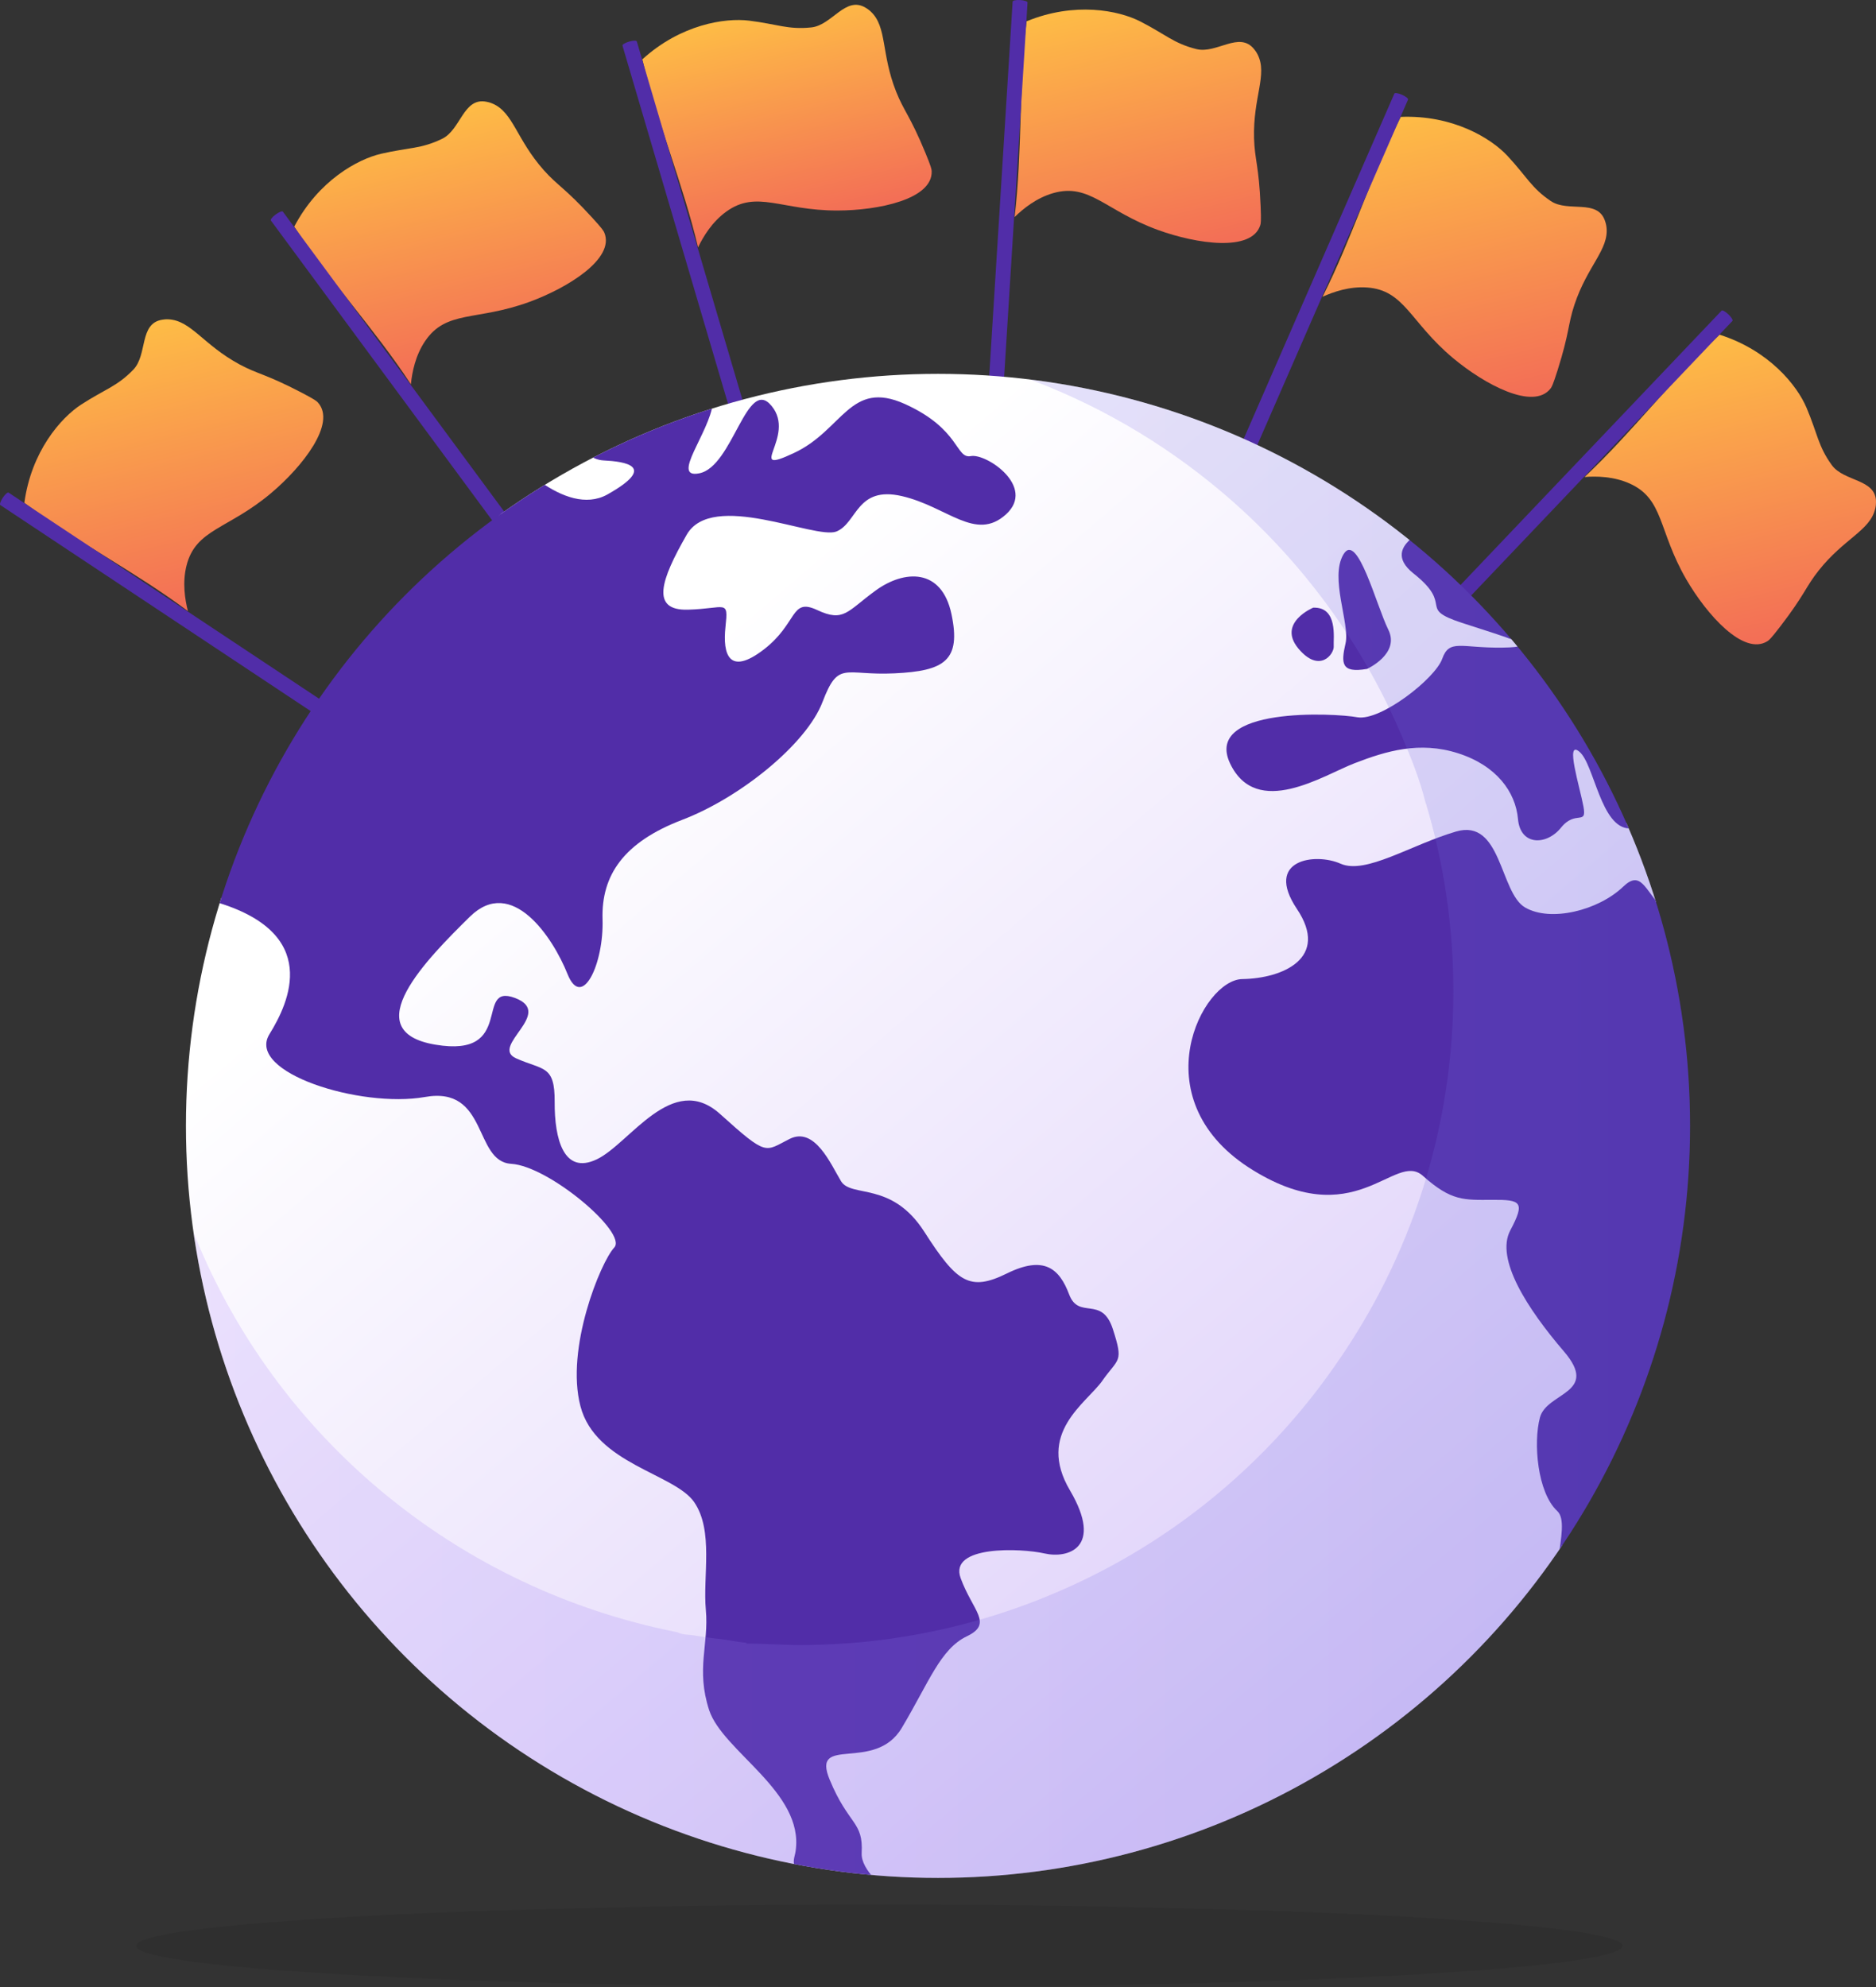
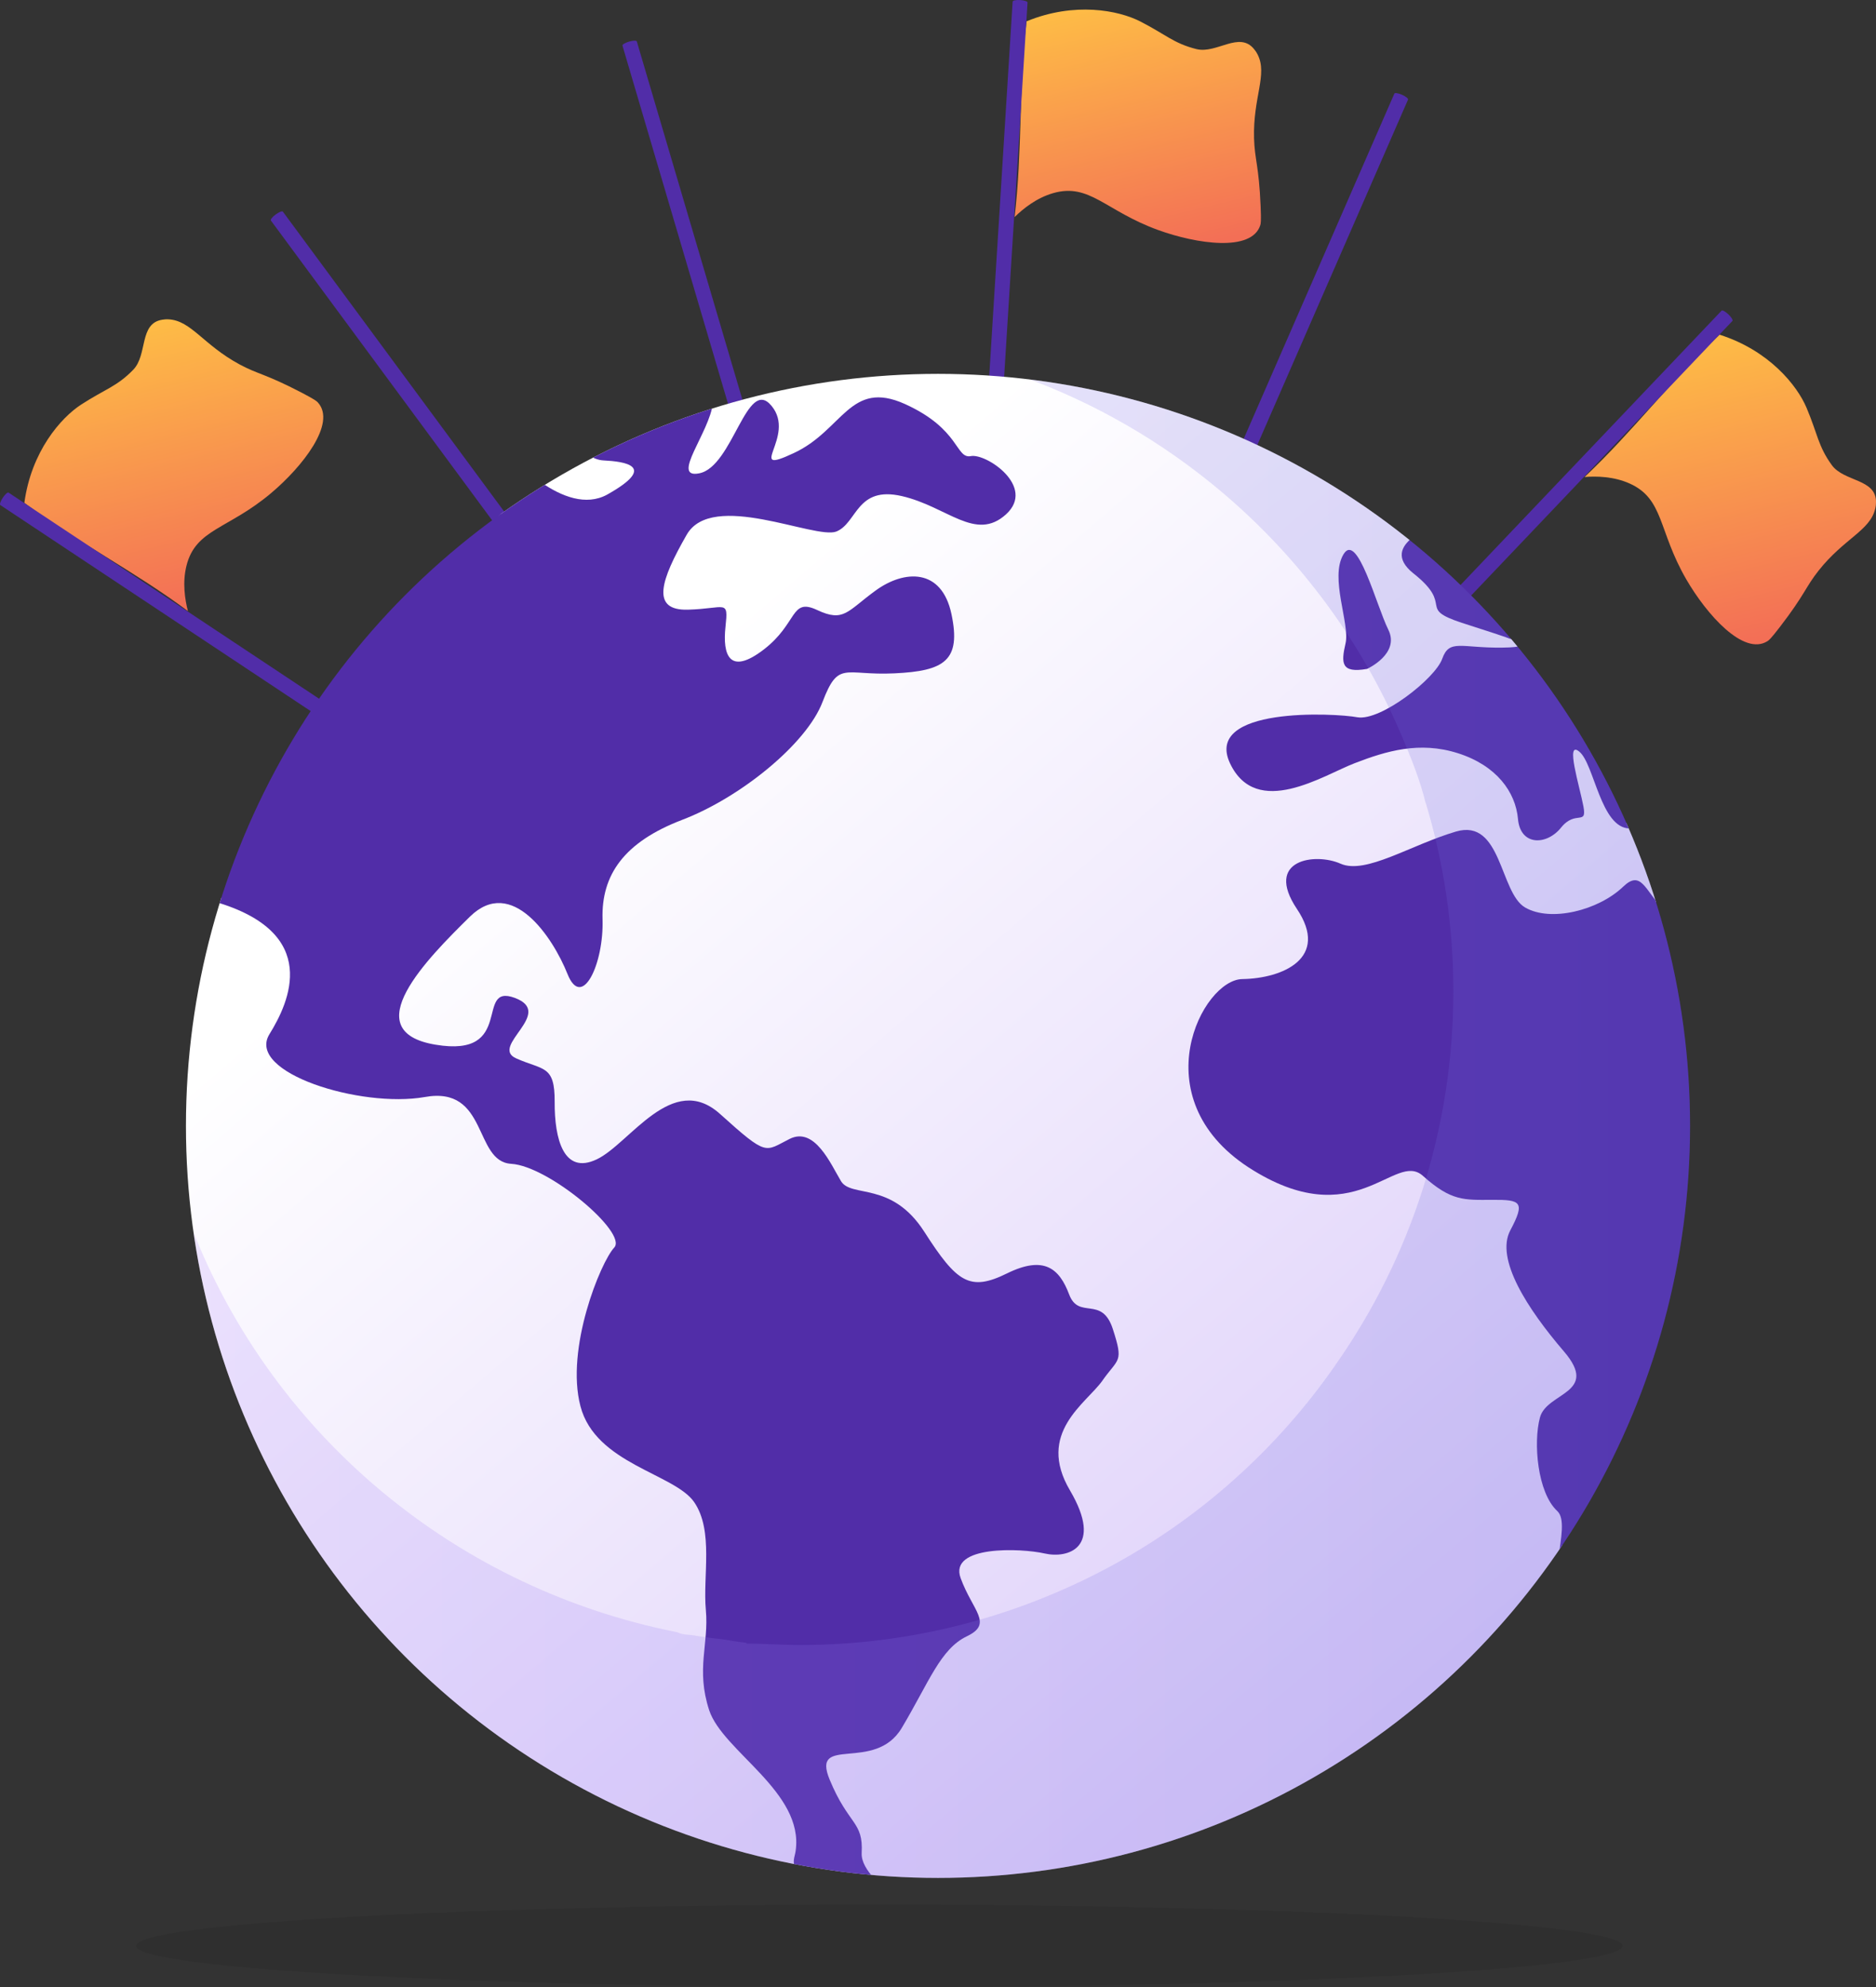
<svg xmlns="http://www.w3.org/2000/svg" xmlns:xlink="http://www.w3.org/1999/xlink" viewBox="0 0 795.32 842.48">
  <rect x="0" y="0" width="795.32" height="842.48" fill="#333333" stroke="none" />
  <defs>
    <linearGradient id="d" x1="-37.36" y1="-302.84" x2="-1.73" y2="-186.27" gradientTransform="translate(483.85 293.45) rotate(3.58)" gradientUnits="userSpaceOnUse">
      <stop offset="0" stop-color="#ffc444" />
      <stop offset="1" stop-color="#f36f56" />
    </linearGradient>
    <linearGradient id="e" x1="2404.94" y1="1671.34" x2="2399.71" y2="1771.27" gradientTransform="translate(-2458.46 -928) rotate(-16.42)" xlink:href="#d" />
    <linearGradient id="f" x1="4023.7" y1="4344.78" x2="3977.18" y2="4454.38" gradientTransform="translate(-5641.09 -1069.45) rotate(-36.42)" xlink:href="#d" />
    <linearGradient id="g" x1="4633.23" y1="7411.53" x2="4542.57" y2="7508.75" gradientTransform="translate(-8680.15 -113.86) rotate(-56.42)" xlink:href="#d" />
    <linearGradient id="h" x1="-6142.26" y1="-1255.37" x2="-6022.72" y2="-1177.74" gradientTransform="translate(4299.76 5274.52) rotate(43.58)" xlink:href="#d" />
    <linearGradient id="i" x1="-3008.01" y1="-1320.99" x2="-2924.11" y2="-1209.66" gradientTransform="translate(2830.95 2447.56) rotate(23.58)" xlink:href="#d" />
    <clipPath id="j">
      <circle cx="397.66" cy="477.33" r="318.83" fill="none" stroke-width="0" />
    </clipPath>
    <linearGradient id="k" x1="643.61" y1="766.48" x2="253.95" y2="309.8" gradientUnits="userSpaceOnUse">
      <stop offset="0" stop-color="#d8c7f9" />
      <stop offset="1" stop-color="#fff" />
    </linearGradient>
    <linearGradient id="l" x1="77.89" y1="476.84" x2="717.13" y2="476.84" gradientUnits="userSpaceOnUse">
      <stop offset="0" stop-color="#aa80f9" />
      <stop offset="1" stop-color="#6165d7" />
    </linearGradient>
  </defs>
  <g>
    <g id="b">
      <g id="c">
        <path d="M435.22,9.03c20.39-8.38,39.03-4.62,48.14.04,10.75,5.49,14.19,9.32,23.84,11.74,8.56,2.14,18.2-7.77,24.47.03.42.53.94,1.18,1.5,2.29,4.3,8.51-2.01,18.1-1.52,35.54.25,8.92,2.05,11.5,2.78,28.65.28,6.52.08,7.47-.16,8.21-3.67,11.35-26.97,7.9-43.2,2.02-22.46-8.13-29.13-20.09-44.56-15.68-7.13,2.04-12.74,6.61-16.37,10.14,3.27-27.45,1.8-55.54,5.07-82.99Z" fill="url(#d)" stroke-width="0" />
        <path d="M418.29,227.53c-1.74-.1-3.14-.56-3.11-1.03L429.3.67c.03-.47,1.47-.76,3.21-.65s3.14.58,3.11,1.05l-14.12,225.8c-.03.47-1.47.77-3.21.67Z" fill="#512da8" stroke-width="0" />
-         <path d="M272.3,25.18c16.29-14.85,35.1-17.69,45.25-16.43,11.98,1.48,16.52,3.91,26.42,2.87,8.78-.92,14.44-13.52,23.01-8.34.58.35,1.29.79,2.19,1.63,6.96,6.53,4.3,17.7,10.73,33.92,3.29,8.3,5.86,10.1,12.42,25.97,2.49,6.03,2.63,6.99,2.66,7.77.44,11.92-22.64,16.65-39.91,16.68-23.89.04-34.24-8.92-47.23.51-6,4.36-9.71,10.56-11.91,15.13-6.32-26.91-17.3-52.81-23.62-79.72Z" fill="url(#e)" stroke-width="0" />
        <path d="M331.13,236.3c-1.67.5-3.14.55-3.27.09l-63.97-217.04c-.13-.45,1.12-1.22,2.8-1.71s3.14-.53,3.28-.08l63.96,217.01c.13.45-1.12,1.22-2.79,1.73Z" fill="#512da8" stroke-width="0" />
-         <path d="M124.74,96.09c10.23-19.52,26.93-28.62,36.9-30.92,11.77-2.7,16.86-1.98,25.81-6.33,7.94-3.86,8.95-17.65,18.77-15.7.66.13,1.48.3,2.62.79,8.77,3.75,10.1,15.16,21.68,28.2,5.93,6.67,8.96,7.49,20.55,20.16,4.41,4.82,4.86,5.67,5.15,6.39,4.49,11.05-15.58,23.39-31.8,29.32-22.43,8.21-35.23,3.33-44.21,16.63-4.15,6.15-5.51,13.25-6.02,18.29-15.14-23.13-34.32-43.71-49.46-66.83Z" fill="url(#f)" stroke-width="0" />
        <path d="M252.23,274.35c-1.4,1.05-2.76,1.59-3.04,1.21L114.84,93.49c-.28-.38.64-1.53,2.04-2.56s2.77-1.57,3.05-1.19l134.32,182.04c.28.38-.63,1.53-2.03,2.58Z" fill="#512da8" stroke-width="0" />
        <path d="M10.33,213.18c2.94-21.84,15.52-36.11,24.1-41.67,10.13-6.57,15.17-7.63,22.08-14.78,6.14-6.35,2.37-19.64,12.27-21.18.67-.1,1.49-.23,2.73-.16,9.53.53,14.67,10.79,30.02,19.09,7.85,4.24,10.98,3.98,26.21,11.92,5.79,3.02,6.51,3.67,7.03,4.24,7.99,8.85-6.64,27.31-19.85,38.43-18.27,15.39-31.96,15.18-35.86,30.75-1.8,7.19-.65,14.34.6,19.25-22.14-16.55-47.2-29.33-69.34-45.89Z" fill="url(#g)" stroke-width="0" />
        <path d="M191.1,337.1c-.96,1.46-2.05,2.44-2.45,2.18L.14,214.13c-.39-.26.08-1.65,1.04-3.11s2.07-2.43,2.46-2.17l188.49,125.12c.39.26-.07,1.66-1.03,3.12Z" fill="#512da8" stroke-width="0" />
        <path d="M729.02,141.9c21,6.68,32.87,21.55,36.85,30.97,4.71,11.12,4.88,16.26,10.72,24.32,5.18,7.14,18.93,5.75,18.72,15.76-.01.67-.04,1.51-.32,2.72-2.17,9.29-13.17,12.57-24.01,26.25-5.54,7-5.82,10.12-16.29,23.74-3.98,5.18-4.74,5.77-5.4,6.18-10.1,6.34-25.74-11.28-34.4-26.22-11.98-20.67-9.4-34.11-24.05-40.65-6.77-3.02-14.01-3.13-19.06-2.75,20.15-18.93,37.08-41.39,57.23-60.32Z" fill="url(#h)" stroke-width="0" />
        <path d="M575.6,298.41c-1.27-1.2-2.04-2.45-1.72-2.79l155.98-163.92c.32-.34,1.61.36,2.88,1.57s2.03,2.46,1.71,2.8l-155.95,163.9c-.32.34-1.62-.36-2.89-1.55Z" fill="#512da8" stroke-width="0" />
-         <path d="M593.83,49.56c22.02-.9,38.25,9.01,45.23,16.5,8.23,8.84,10.15,13.62,18.39,19.18,7.32,4.94,19.76-1.08,22.98,8.4.22.64.48,1.43.63,2.66,1.13,9.47-8.08,16.32-13.58,32.88-2.82,8.47-2.01,11.5-7.18,27.88-1.97,6.23-2.48,7.05-2.96,7.66-7.33,9.41-28.04-1.8-41.29-12.87-18.33-15.33-20.5-28.84-36.51-29.97-7.4-.52-14.23,1.85-18.85,3.93,12.46-24.68,20.69-51.58,33.15-76.25Z" fill="url(#i)" stroke-width="0" />
        <path d="M503.19,249.1c-1.61-.69-2.76-1.6-2.57-2.03l90.51-207.38c.19-.43,1.64-.21,3.24.49,1.6.7,2.75,1.62,2.56,2.05l-90.49,207.35c-.19.43-1.64.22-3.25-.47Z" fill="#512da8" stroke-width="0" />
        <g clip-path="url(#j)">
          <path d="M711.72,477.33c0,66.43-14.66,122.83-49.18,174-.23.35-.23,5.93-.46,6.28-.51.74-1.02,1.48-1.53,2.22-.14.21-.65.42-.65.63h0c-56.69,83.07-153.82,136.88-262.78,136.88-8.91,0-17.45-.42-26.17-1.62h0s-.05.53-.09.53c-4.3-.36-8.56-.52-12.8-1.04-1.51-.18-3.02-.24-4.52-.45-1.33-.18-2.65-.3-3.98-.5-1.15-.17-2.3-.31-3.44-.5-.26-.04-.51-.07-.77-.11-2.8-.46-5.58-.94-8.36-1.47-.02,0-.03,0-.04,0-148.14-28.3-260.08-158.53-260.08-314.92,0-33.07,4.8-64.97,14.11-94.98,1.46-4.7,11.17,2.15,12.37-2.46l-.58-7.59c3.62-7.68,4.96-16.07,8.29-23.46,1.34-2.96,2.56-5.49,3.97-8.4,7.8-16,17.64-28.81,27.9-43.19.93-1.3,1.03-4.07,1.98-5.37,3.8-5.17,13.16-5.81,17.27-10.74,6.15-7.39,8.74-16.78,15.52-23.58,17.66-17.72,30.06-39.93,51.45-53.15,6.61-4.09,13.4-7.95,20.32-11.56,16.77-8.75,34.4-16.06,52.75-21.76,30.11-9.36,62.12-14.41,95.31-14.41,76.33,0,146.43,26.67,201.48,71.19.22.18-2.21,1.78-1.99,1.96,15.99,13.05,29.55,24.83,41.84,40.44.14.18,2.89.86,3.04,1.05.56.72,1.12,1.44,1.68,2.17.2.26-1.24,1.9-1.04,2.15,16.49,21.61,32.27,45.03,43.83,71.2.52,1.18,6.28,3.56,6.79,4.75,4.1,9.6,7.02,19.43,10.98,29.47.52,1.31-4.94,1.81-4.39,3.12l-3.11,2.02c0,.05-4.06,2.75-4.05,2.8,8.75,29.19,19.14,56.35,19.14,88.39Z" fill="url(#k)" stroke-width="0" />
          <path d="M370.94,796.79h0s.03,0,.03,0h-.03Z" fill="#512da8" stroke-width="0" />
          <path d="M467.36,585.34c-6.88,9.69-28.17,22.14-13.72,46.58,14.32,24.38-.99,28.96-10.85,26.67-9.9-2.25-40.66-3.52-35.53,10.47,5.11,14,13.93,19.24,2.65,24.65-11.26,5.38-16.03,19.43-27.56,38.77-11.45,19.38-38.67,2.62-30.61,22.04,8.04,19.43,14.32,17.55,13.56,31.09-.18,3.72,2.29,7.54,5.63,11.17-4.3-.36-8.61-.79-12.89-1.31-1.51-.18-3.02-.37-4.52-.59-1.33-.18-2.65-.36-3.98-.57-1.15-.17-2.3-.35-3.44-.53-.26-.04-.19-.09-.45-.12-2.75-.46-4.18-.96-7.8-1.48h0c-2.41-2.3-.9-4.78-.54-7.47,3.6-25-30.89-42.17-36.67-59.69-5.68-17.47-.07-27.89-1.39-42.37-1.35-14.45,3.38-33.62-4.94-45.79-8.32-12.13-41.85-16.2-48.23-40.69-6.43-24.44,8.52-61.04,14.33-67.27,5.73-6.23-27.76-34.58-43.7-35.49-16.01-.98-9.61-33.22-36.68-28.31-27.13,4.76-75.86-10.38-65.79-26.66,8.31-13.41,22.25-43-23.27-56.19,1.46-4.7,3.26-9.36,4.47-13.96h0c3.62-7.69,6.04-15.22,9.37-22.62,1.34-2.96,2.82-5.89,4.23-8.81,7.81-16,16.95-31.25,27.2-45.62.93-1.3,1.9-2.6,2.85-3.9,3.81-5.17,7.77-10.22,11.87-15.13,6.15-7.39,12.63-14.5,19.41-21.29,17.66-17.72,37.37-33.38,58.76-46.6,9.02,6.32,19.32,10.22,28.21,5.41,21.81-12.21,7.43-14.08-1.5-14.53-2.33-.12-4.58-1.04-6.39-2.44,16.77-8.75,34.4-16.06,52.75-21.76-1.36,12.31-18.09,32.09-5.78,29.67,14.33-2.73,20.18-41.44,30.7-28.57,10.67,12.92-11.67,29.84,9.31,20.03,21.01-9.71,23.82-31.39,47.23-20.84,23.53,10.68,21.38,23.32,27.95,22.07,6.54-1.23,27.7,12.99,14.9,24.69-12.92,11.73-24.76-3.21-44.12-7.72-19.37-4.46-18.9,11.39-27.81,15.01-9.06,3.5-52.78-17.63-63.51,1.46-10.85,18.94-15.46,32.16.64,31.67,16.08-.45,17.12-4.62,15.86,7.28-1.29,11.9,1.64,20.82,16.22,9.62,14.53-11.18,11.27-22.08,22.64-16.75,11.37,5.34,12.71.51,24.8-8.27,12.08-8.78,27.98-9.69,32.14,10,4.17,19.71-2.96,24.13-24.21,25.12-21.26,1.03-23.66-5.67-30.44,12.1-6.74,17.78-34.86,40.61-59.54,50.02-24.64,9.43-34.3,23.35-33.73,42.15.59,18.83-8.68,38.68-14.87,23.17-6.21-15.56-23.63-41.76-41.4-24.25-17.81,17.55-48.79,48.57-14.55,54.24,34.17,5.78,16.34-26.24,33.62-19.84,17.25,6.44-10.93,20.56.6,25.65,11.55,5.14,16.39,2.73,16.3,18.47-.09,15.73,3.83,31.01,17.84,24.33,14.01-6.65,32-37.49,52.27-19.24,20.29,18.29,18.85,15.91,29.5,10.58,10.63-5.32,17.41,10.63,21.77,17.89,4.36,7.25,21.45-.15,35.31,21.45,13.85,21.61,19.28,25.46,35.07,17.68,15.8-7.77,22.23-2,26.35,8.91,4.1,10.91,13.83.25,18.52,14.66,4.66,14.41,2.42,12.17-4.41,21.87Z" fill="#512da8" stroke-width="0" />
          <path d="M521.44,323.58c-11.19-24.02,44.27-21.32,54.07-19.48,9.86,1.64,32.99-16.44,35.93-24.85,3.02-8.47,7.97-4.45,25.52-4.69,17.54-.19,2.04-4.15-17.27-10.52-19.27-6.35-2.8-6.99-20.56-21.01-7.64-6.14-5.24-11.36-.14-15.24,40.5,32.75,72.85,75.16,93.57,123.72-.59-.18-1.14-.28-1.65-.28-12.29-.07-14.99-27.23-21.32-32.52-6.24-5.28.18,14.92,1.7,23.22,1.54,8.31-3.36,1.32-9.49,8.95-6.15,7.63-17.26,7.78-18.26-3.67-1.02-11.42-9.07-22.64-25.41-27.86-16.34-5.22-30.48-.93-43.76,4.19-13.21,5.03-41.66,23.88-52.93.04Z" fill="#512da8" stroke-width="0" />
          <path d="M660.68,660.46c1.11-8.25,2.92-16.77-.52-19.88-8.37-7.77-10.2-28.93-7.3-39.65,2.89-10.75,25.45-10.14,10.15-27.99-15.35-17.9-29.18-39.15-22.73-51.31,6.44-12.13,4.49-13.02-7.59-12.95-12.1.07-17.4.6-29.44-10.15-12.05-10.9-28.64,25.72-74-3.65-45.36-29.67-19.53-79.67-2.53-79.79,17.11-.28,37.09-8.92,23.07-29.78-13.97-20.94,7.86-23.9,18.53-19.14,10.69,4.7,29.64-7.94,48.95-13.63,19.36-5.67,18.51,25.87,29.26,32.18,10.81,6.32,31.07,1.3,41.6-8.8,7.52-7.21,9.16,1.2,16.59,9.18,8.75,29.19,13.45,60.12,13.45,92.16,0,68.12-21.24,131.28-57.48,183.21Z" fill="#512da8" stroke-width="0" />
          <path d="M579.53,283.6s14.15-6.4,9.02-16.68c-5.08-10.28-13.13-41.8-19.01-31.87-5.92,9.98,2.81,29.35.9,37.7-1.92,8.38-1.97,12.77,9.09,10.84Z" fill="#512da8" stroke-width="0" />
-           <path d="M565.42,273.98c-.2-3.31,1.89-16.77-8.7-16.35.02-.02-15.31,6.38-6.34,17.25,9.01,10.84,15.27,2.4,15.05-.9Z" fill="#512da8" stroke-width="0" />
          <path d="M717.13,476.55c0,67.84-20.88,130.78-57.01,182.58-.14.21-.23.42-.23.63h0c-57.89,83.07-154.25,136.63-263.21,136.63-8.91,0-17.93-.2-26.66-1.41,0,0,0,.32-.04.32-4.3-.36-8.56-.4-12.8-.92-1.51-.18-3.02-.17-4.52-.39-1.33-.18-2.65-.26-3.98-.47-1.15-.17-2.3-.29-3.44-.48-.26-.04-.52-.07-.77-.1-2.8-.46-5.58-.94-8.36-1.47-.02,0-.03,0-.04,0-136.99-26.17-243.01-139.59-258.2-280.16,32.12,92.15,111.56,161.38,209.22,180.68h.04c2.4,1.21,4.8.96,7.22,1.36.22.03.45.1.67.14.98.16,1.97.32,2.96.46,1.14.18,2.28.32,3.44.47,1.3.19,2.59.3,3.9.45,3.67.45,7.34,1.29,11.05,1.59.04,0,.05.35.08.35h0c7.54,0,15.05.61,22.74.61,47.05,0,91.38-11.96,130.18-32.6,38.79-20.64,72.03-50.39,96.89-86.26,0-.19.3-.44.42-.62,31.2-44.73,49.46-99.12,49.46-157.7,0-27.66-4.06-54.4-11.62-79.6,0-.04-.11-.1-.11-.14h0c-2.41-9.86-6.3-19.49-10.29-28.86-17.9-41.94-45.76-78.56-80.74-106.84-25.6-20.71-54.96-36.94-86.91-47.51,64.71,5.96,123.86,31.16,171.66,69.81,40.5,32.75,73.25,75.16,93.97,123.72,4.63,10.85,7.59,22,12.41,33.41h0c0,.06-.38.1-.36.15,8.75,29.19,12.97,60.12,12.97,92.16Z" fill="url(#l)" opacity=".2" stroke-width="0" />
        </g>
        <ellipse cx="372.8" cy="824.98" rx="315.05" ry="17.5" fill="#111" opacity=".12" stroke-width="0" />
      </g>
    </g>
  </g>
</svg>